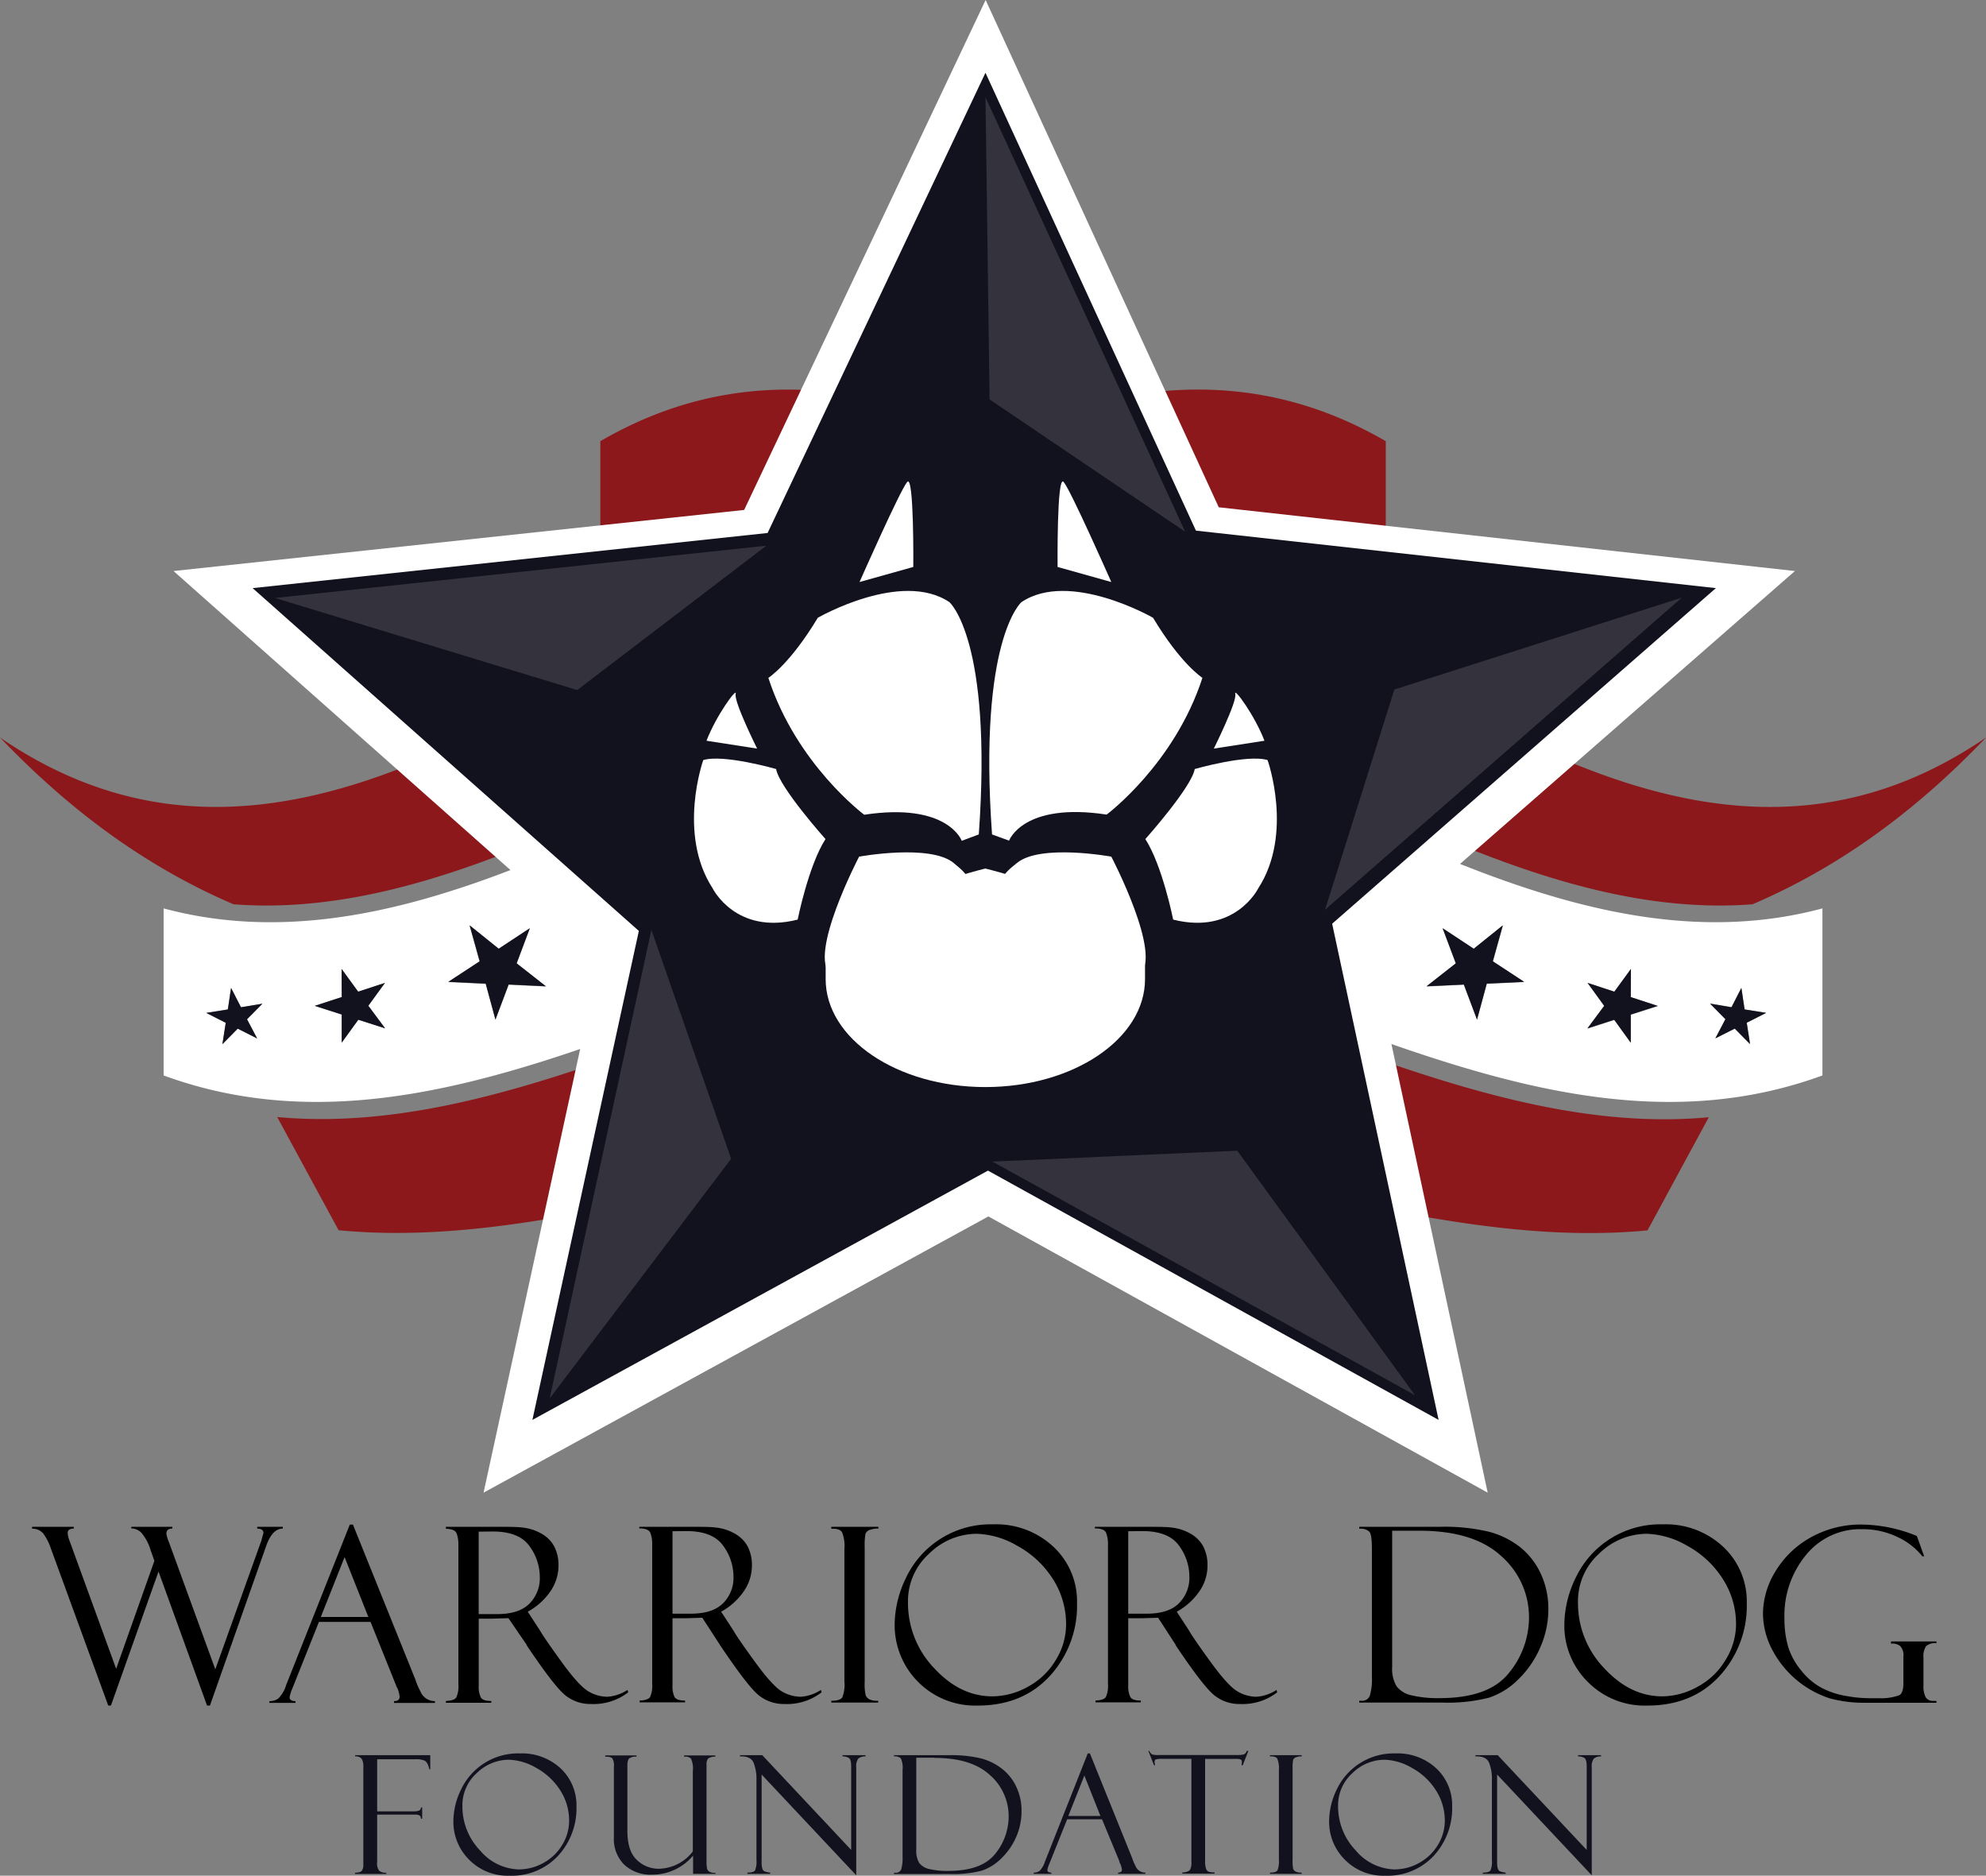
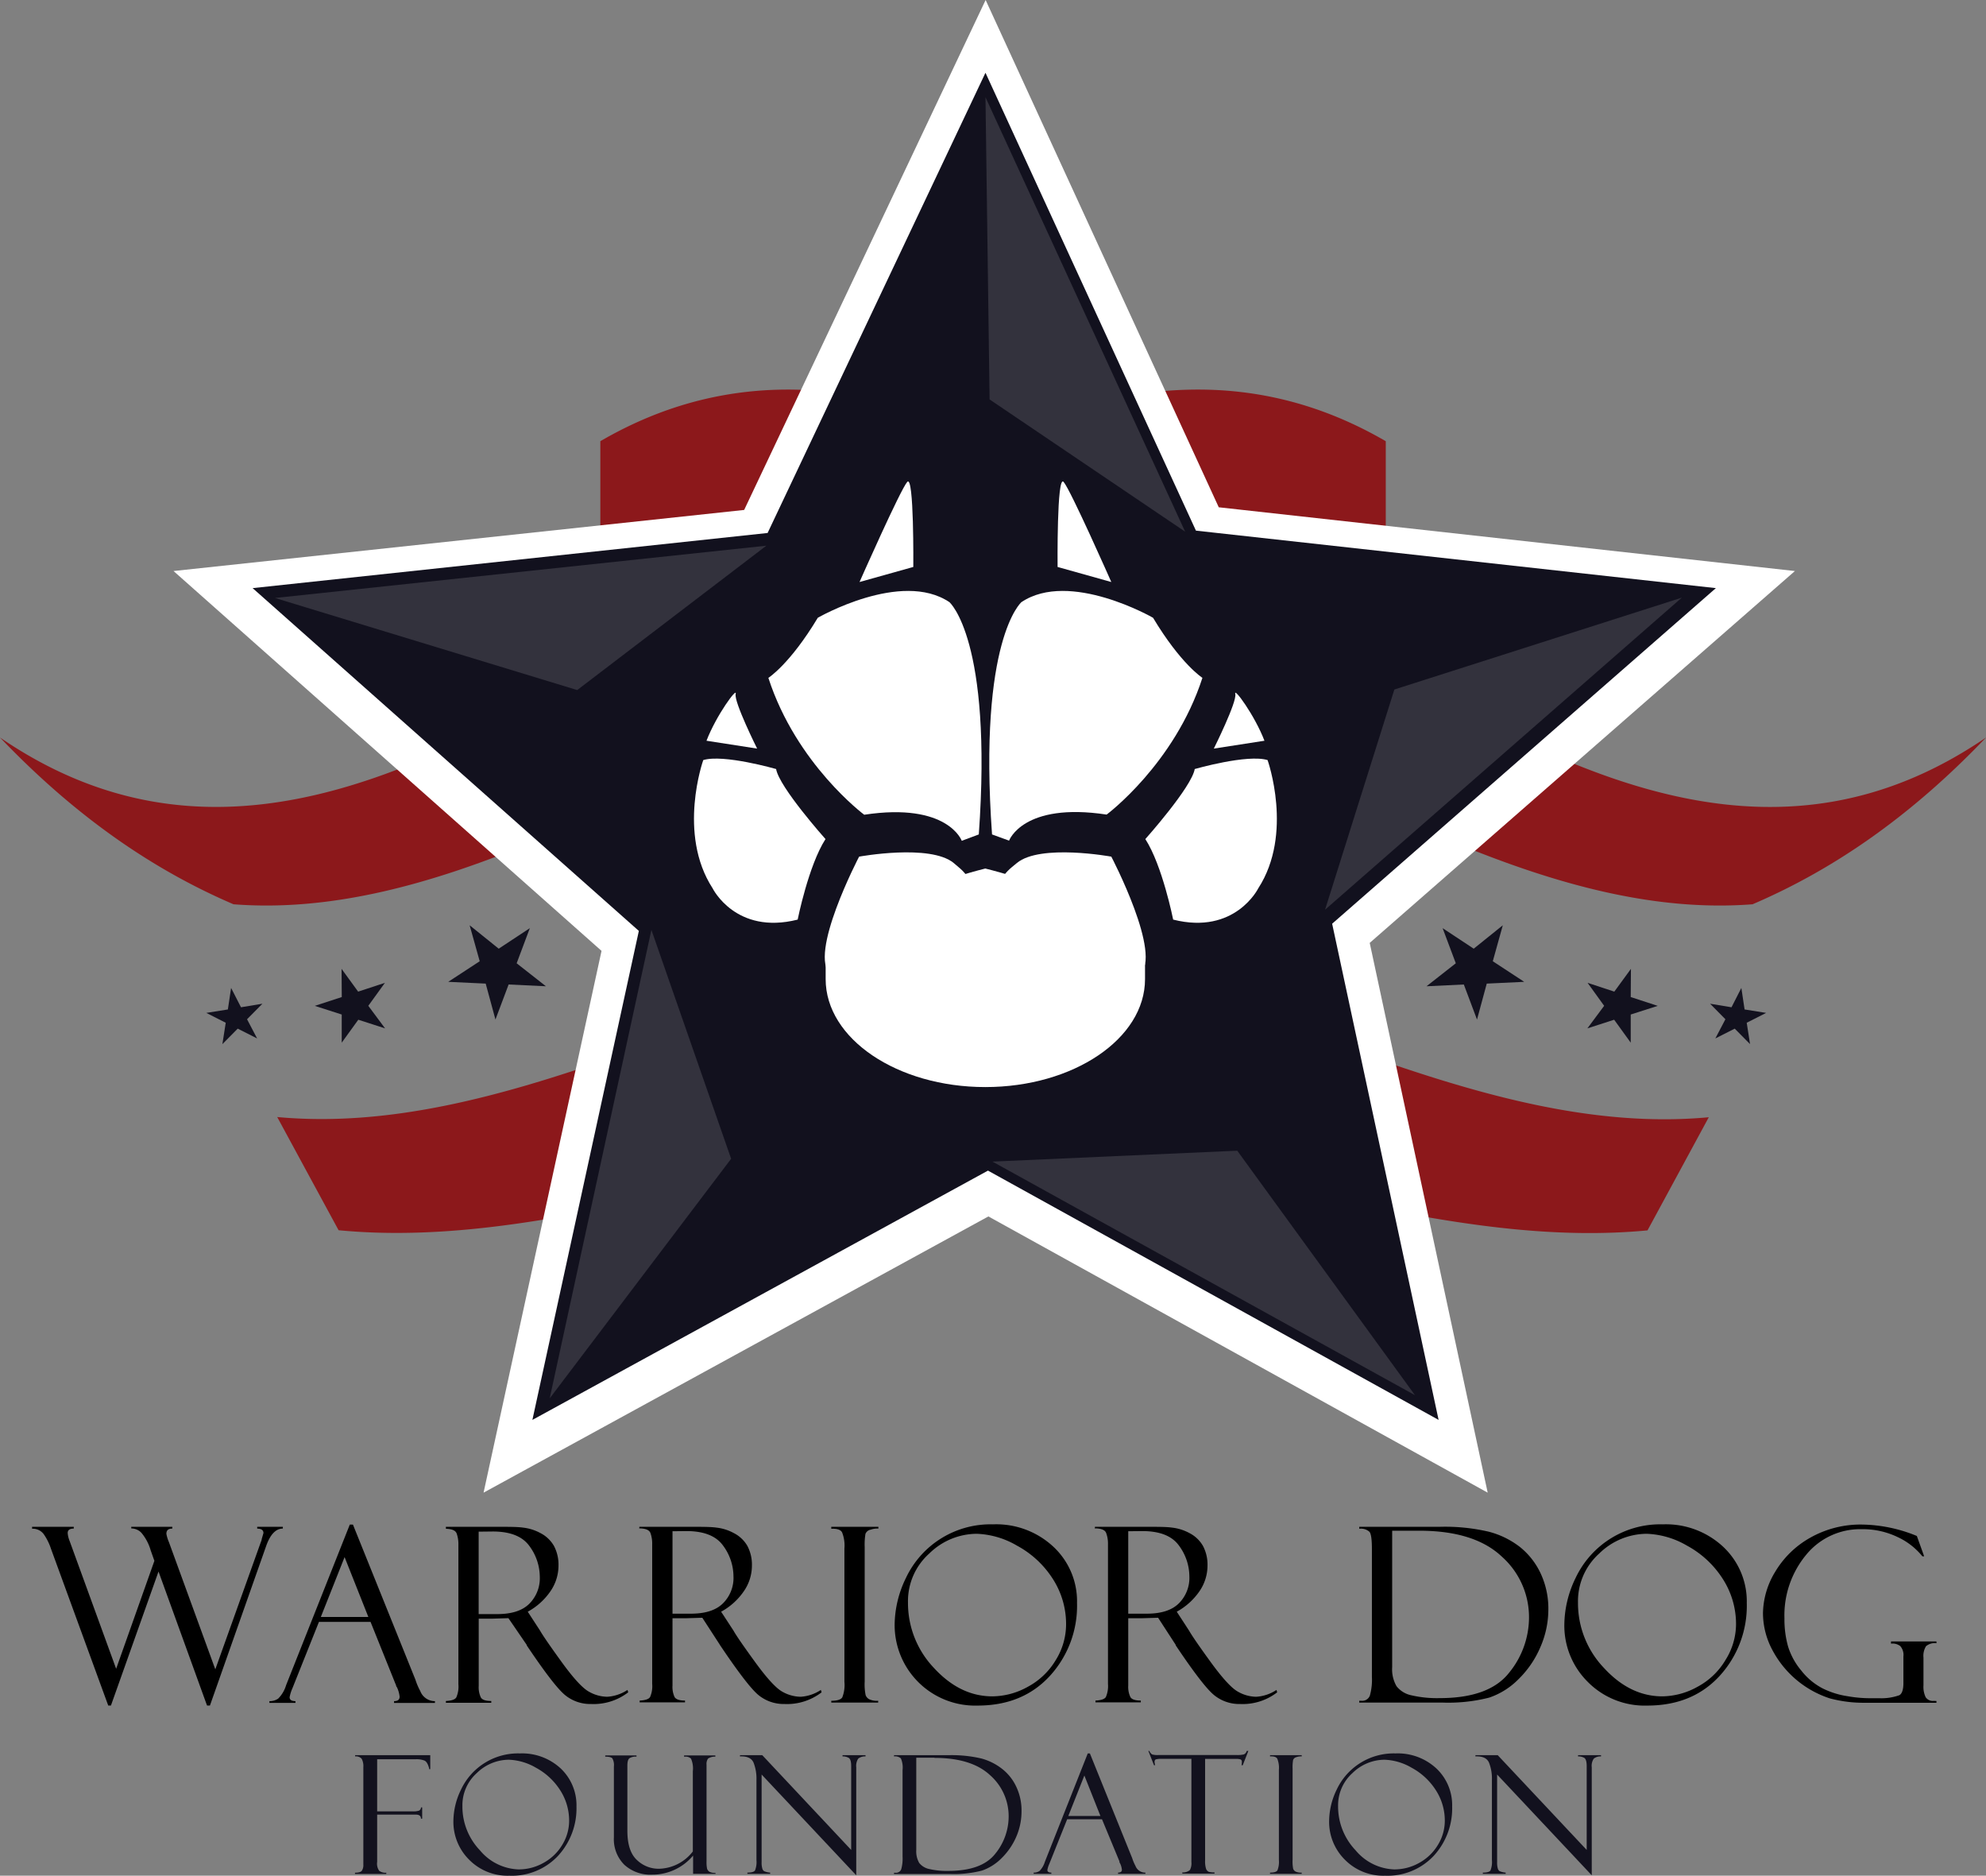
<svg xmlns="http://www.w3.org/2000/svg" id="Layer_1" data-name="Layer 1" viewBox="0 0 381.13 359.88">
  <rect x="0" y="0" width="381.13" height="359.88" fill="#808080" stroke="none" />
  <defs>
    <style>.cls-1{fill:none;}.cls-2{fill:#8c181b;}.cls-3{fill:#fff;}.cls-4{fill:#12111e;}.cls-5{opacity:0.14;}.cls-6{clip-path:url(#clip-path);}</style>
    <clipPath id="clip-path" transform="translate(-9.43 -20.06)">
      <rect class="cls-1" x="62.21" y="38.71" width="269.98" height="249.65" />
    </clipPath>
  </defs>
  <title>WDF_Logo</title>
  <path class="cls-2" d="M200,201a104.29,104.29,0,0,0-18.25-.79,85.05,85.05,0,0,0-44.93,15.33,112.15,112.15,0,0,0-9.55,7.32c-21.54,7.51-43.09,13.51-64.64,11.52q5.9,10.89,11.78,21.72c16.74,1.6,33.48-.74,50.22-4V280.2c25.13-27.89,50.25-37.35,75.37-38.61,25.13,1.26,50.25,10.72,75.37,38.61V252.13c16.74,3.25,33.48,5.59,50.23,4q5.88-10.85,11.76-21.71c-21.54,2-43.09-4-64.63-11.53a112.15,112.15,0,0,0-9.55-7.32c-15-5.57-30-11.4-44.93-15.33A104.25,104.25,0,0,0,200,201" transform="translate(-9.43 -20.06)" />
  <path class="cls-2" d="M124.64,165.24V165c22-17.51,43.92-21.2,65.89-17.92q4.74-1.5,9.47-2.66,4.74,1.16,9.47,2.66A251.26,251.26,0,0,1,237.36,158c36.13,16.32,72.27,38.34,108.4,35.56,14.93-6.4,29.87-16.35,44.81-32-38.4,26.27-76.8,9.46-115.2-13.85v-43c-25.12-14.59-50.25-11.47-75.37-.9-25.12-10.57-50.24-13.69-75.36.9V147.7C86.23,171,47.84,187.83,9.43,161.56c14.94,15.64,29.88,25.59,44.81,32,36.13,2.78,72.27-19.24,108.4-35.56a70.31,70.31,0,0,0-38,7.25" transform="translate(-9.43 -20.06)" />
-   <path class="cls-3" d="M209.47,147.05c-3.16.46-6.31,1.09-9.47,1.83-3.15-.74-6.31-1.37-9.47-1.83-22-3.28-43.93.41-65.89,17.92v.27a70.33,70.33,0,0,1,38-7.25q3.72.3,7.44.94c-43.09,18-86.17,47-129.25,35.42V226.4c32,11.73,64,1.06,96-10.84a85.05,85.05,0,0,1,44.93-15.33A151.39,151.39,0,0,1,200,196.52a151,151,0,0,1,18.25,3.71c15,3.93,29.95,9.76,44.93,15.33,4.06,1.51,8.13,3,12.19,4.43,27.93,9.82,55.87,16.65,83.8,6.41V194.35C316.08,205.92,273,176.9,229.92,158.93q3.72-.65,7.44-.94a251.26,251.26,0,0,0-27.89-10.94M58.78,219.3l-3.72-1.88-2.94,3,.64-4.1L49,214.4l4.14-.66.62-4.13,1.9,3.71,4.11-.68-2.95,3Zm282.94-6,1.9-3.71.62,4.13,4.14.66-3.74,1.89.64,4.1-2.94-3-3.72,1.88,1.94-3.68-2.95-3ZM78.19,215.71,75,220.11v-5.4l-5.18-1.66L75,211.36,75,206l3.18,4.37,5.14-1.69L80.12,213l3.22,4.33ZM107.05,209l-2.54,6.73-1.87-6.9-7.18-.34,6-3.95-1.92-6.89,5.57,4.48,6-3.94-2.54,6.74,5.62,4.41Zm207.05-.32,5.14,1.69,3.18-4.37,0,5.41,5.18,1.69-5.18,1.66v5.4l-3.17-4.4-5.15,1.66,3.22-4.33Zm-27.82-10.49,6,3.94,5.58-4.48-1.92,6.89,6,3.95-7.18.34-1.87,6.9L290.36,209l-7.16.34,5.62-4.41Zm-70.41-21.59a122,122,0,0,0-15.88.24,123.63,123.63,0,0,0-15.87-.23c5.29-2.9,10.59-5.59,15.88-8,5.29,2.39,10.58,5.08,15.87,8" transform="translate(-9.43 -20.06)" />
  <polygon class="cls-4" points="101.68 178.08 95.71 182.02 90.13 177.53 92.06 184.43 86.02 188.38 93.21 188.72 95.08 195.61 97.61 188.89 104.77 189.23 99.15 184.82 101.68 178.08" />
  <polygon class="cls-4" points="73.87 188.57 68.73 190.26 65.55 185.89 65.59 191.3 60.41 192.99 65.58 194.65 65.58 200.05 68.76 195.65 73.9 197.31 70.68 192.98 73.87 188.57" />
  <polygon class="cls-4" points="46.25 193.26 44.35 189.55 43.73 193.68 39.59 194.34 43.32 196.23 42.68 200.33 45.62 197.36 49.34 199.24 47.41 195.56 50.36 192.58 46.25 193.26" />
  <polygon class="cls-4" points="280.92 188.89 283.45 195.62 285.32 188.72 292.51 188.38 286.48 184.43 288.4 177.53 282.82 182.02 276.85 178.08 279.38 184.82 273.76 189.23 280.92 188.89" />
  <polygon class="cls-4" points="309.77 195.65 312.95 200.05 312.95 194.65 318.13 192.99 312.95 191.3 312.99 185.89 309.8 190.26 304.67 188.57 307.85 192.98 304.63 197.31 309.77 195.65" />
  <polygon class="cls-4" points="329.19 199.24 332.91 197.36 335.85 200.33 335.21 196.23 338.94 194.34 334.8 193.68 334.18 189.55 332.29 193.26 328.18 192.58 331.12 195.56 329.19 199.24" />
  <polygon class="cls-3" points="344.46 109.56 262.86 180.91 285.5 286.39 189.68 233.39 92.8 286.39 115.44 182.44 33.3 109.56 142.81 97.84 189.15 0 233.89 97.33 344.46 109.56" />
  <polygon class="cls-4" points="329.29 112.84 255.65 177.23 276.08 272.43 189.6 224.6 102.17 272.43 122.6 178.61 48.48 112.84 147.31 102.26 189.12 13.96 229.51 101.81 329.29 112.84" />
-   <path class="cls-4" d="M234.8,205.28c0,13.56-16.26,24.53-36.27,24.53s-36.28-11-36.28-24.53v-2.85c0-13.53,36.28-22.25,36.28-22.25s36.27,8.72,36.27,22.25Z" transform="translate(-9.43 -20.06)" />
  <path class="cls-4" d="M204.58,179.85c-5.36,4.41-4.35,10.9,2.16,14.5s16.12,3,21.45-1.46l5.38,11.43c5.34-4.4-6.42-26.85-6.42-26.85s-16.13-2.94-21.46,1.46Z" transform="translate(-9.43 -20.06)" />
  <path class="cls-4" d="M192.44,179.85c5.33,4.41,4.35,10.9-2.15,14.5s-16.12,3-21.45-1.46l-5.4,11.43c-5.32-4.4,6.41-26.85,6.41-26.85s16.13-2.94,21.48,1.46Z" transform="translate(-9.43 -20.06)" />
-   <path class="cls-3" d="M229.17,207.92c0,11.42-13.73,20.71-30.65,20.71s-30.64-9.29-30.64-20.71v-2.41c0-11.46,30.64-18.81,30.64-18.81s30.65,7.35,30.65,18.81Z" transform="translate(-9.43 -20.06)" />
+   <path class="cls-3" d="M229.17,207.92c0,11.42-13.73,20.71-30.65,20.71s-30.64-9.29-30.64-20.71v-2.41c0-11.46,30.64-18.81,30.64-18.81s30.65,7.35,30.65,18.81" transform="translate(-9.43 -20.06)" />
  <path class="cls-3" d="M203.62,186.43c-4.49,3.72-3.66,9.21,1.84,12.25s13.61,2.48,18.12-1.23l4.55,9.65c4.5-3.73-5.43-22.68-5.43-22.68s-13.63-2.5-18.12,1.22Z" transform="translate(-9.43 -20.06)" />
  <path class="cls-3" d="M193.38,186.43c4.52,3.72,3.68,9.21-1.81,12.25s-13.64,2.48-18.14-1.23l-4.55,9.65c-4.5-3.73,5.42-22.68,5.42-22.68s13.62-2.5,18.15,1.22Z" transform="translate(-9.43 -20.06)" />
  <path class="cls-3" d="M174.38,131.73l10.32-2.89s.16-17.79-1.16-16.32-9.16,19.21-9.16,19.21" transform="translate(-9.43 -20.06)" />
  <path class="cls-3" d="M156.9,150.11s4.12-2.61,9.47-11.52c0,0,16-9.21,25.26-3,0,0,8.31,7.13,5.64,44.57L194,181.38s-2.67-7.43-18.72-5c0,0-13-9.66-18.38-26.22" transform="translate(-9.43 -20.06)" />
  <path class="cls-3" d="M144.38,165.93s-5,14.08,1.81,24.57c0,0,4.43,9,16.32,6,0,0,2.08-10.4,5.34-15.45,0,0-8.87-9.93-9.48-13.44,0,0-10.12-2.91-14-1.71" transform="translate(-9.43 -20.06)" />
  <path class="cls-3" d="M145,162.18l9.73,1.51s-4.49-9-4.12-10.48-3.74,4.11-5.61,9" transform="translate(-9.43 -20.06)" />
  <path class="cls-3" d="M222.7,131.73l-10.31-2.89s-.17-17.79,1.15-16.32,9.16,19.21,9.16,19.21" transform="translate(-9.43 -20.06)" />
  <path class="cls-3" d="M240.18,150.11s-4.12-2.61-9.47-11.52c0,0-16-9.21-25.26-3,0,0-8.31,7.13-5.64,44.57l3.27,1.19s2.67-7.43,18.72-5c0,0,13-9.66,18.38-26.22" transform="translate(-9.43 -20.06)" />
  <path class="cls-3" d="M252.7,165.93s5,14.08-1.8,24.57c0,0-4.44,9-16.33,6,0,0-2.07-10.4-5.34-15.45,0,0,8.87-9.93,9.48-13.44,0,0,10.13-2.91,14-1.71" transform="translate(-9.43 -20.06)" />
  <path class="cls-3" d="M252.1,162.18l-9.73,1.51s4.49-9,4.12-10.48,3.75,4.11,5.61,9" transform="translate(-9.43 -20.06)" />
  <g class="cls-5">
    <g class="cls-6">
      <polygon class="cls-3" points="189.12 18.65 227.44 102.01 189.91 76.64 189.12 18.65" />
      <polygon class="cls-3" points="105.49 268.3 125.01 178.41 140.31 222.33 105.49 268.3" />
      <polygon class="cls-3" points="271.55 267.69 190.46 222.87 237.44 220.78 271.55 267.69" />
      <polygon class="cls-3" points="52.77 114.73 147.07 104.7 110.77 132.4 52.77 114.73" />
      <polygon class="cls-3" points="322.75 114.67 254.29 174.54 267.59 132.29 322.75 114.67" />
    </g>
  </g>
  <path class="cls-4" d="M77.58,357.05v-.23H92v2.67h-.23v-.1s0-.05,0-.1c-.21-.78-.5-1.26-.87-1.43a4.11,4.11,0,0,0-1.7-.26H81.81v10h6.83a3.48,3.48,0,0,0,1.2-.14.68.68,0,0,0,.38-.62h.23V369h-.23q0-.78-1-.78H81.81v9.07A2.38,2.38,0,0,0,82.2,379a2,2,0,0,0,1.36.37v.23h-6v-.23c.69,0,1.14-.13,1.32-.4a1.91,1.91,0,0,0,.28-1.12V359.11a3,3,0,0,0-.32-1.6,1.48,1.48,0,0,0-1.28-.46" transform="translate(-9.43 -20.06)" />
  <path class="cls-4" d="M109.22,356.48a10.89,10.89,0,0,1,7.84,2.91,9.71,9.71,0,0,1,3,7.28,13.44,13.44,0,0,1-3.52,9.44,12.12,12.12,0,0,1-9.36,3.83,10.34,10.34,0,0,1-7.74-3.09,10.24,10.24,0,0,1-3-7.42,13.91,13.91,0,0,1,1.46-6,12.09,12.09,0,0,1,11.29-6.95m-.09,22.25a9.59,9.59,0,0,0,4.63-1.25,9.48,9.48,0,0,0,3.61-3.47,8.86,8.86,0,0,0,1.31-4.55,10.74,10.74,0,0,0-1.77-6,12.59,12.59,0,0,0-4.59-4.23,11.09,11.09,0,0,0-5.22-1.54,8.86,8.86,0,0,0-6.14,2.56,8.27,8.27,0,0,0-2.76,6.33,12.16,12.16,0,0,0,3.37,8.5,10.09,10.09,0,0,0,7.56,3.66" transform="translate(-9.43 -20.06)" />
  <path class="cls-4" d="M146.76,379.58h-4.32v-3.5a10.19,10.19,0,0,1-7.84,3.66,7.41,7.41,0,0,1-5.36-1.9,6.92,6.92,0,0,1-2-5.26V359a2.62,2.62,0,0,0-.29-1.56c-.19-.23-.66-.34-1.37-.34v-.23h6v.23a2.28,2.28,0,0,0-1.35.3c-.27.2-.4.68-.4,1.43v12.51q0,3.91,1.84,5.6a6,6,0,0,0,4.18,1.67,8.43,8.43,0,0,0,6.54-3.32v-15.4a4.67,4.67,0,0,0-.35-2.41,1.49,1.49,0,0,0-1.12-.38h-.21v-.23h6v.23a2.35,2.35,0,0,0-1.4.37,1.79,1.79,0,0,0-.29,1.18v18.53a6,6,0,0,0,.11,1.44,1.08,1.08,0,0,0,.44.56,2.13,2.13,0,0,0,1.14.22Z" transform="translate(-9.43 -20.06)" />
  <path class="cls-4" d="M171.12,356.82h4.41v.23a2.11,2.11,0,0,0-1.4.43,2.52,2.52,0,0,0-.38,1.66v20.72l-18.16-19.33v16.83a3.9,3.9,0,0,0,.13,1.19.87.87,0,0,0,.35.52,3.74,3.74,0,0,0,1.16.28v.23h-4.37v-.23c.78,0,1.27-.14,1.46-.41a4.33,4.33,0,0,0,.28-2V361.55a8.42,8.42,0,0,0-.56-3.31c-.38-.85-1.25-1.25-2.6-1.19v-.23h4.28L172.78,375V358.92c0-.86-.16-1.39-.47-1.58a2.25,2.25,0,0,0-1.19-.29Z" transform="translate(-9.43 -20.06)" />
  <path class="cls-4" d="M181,357.05v-.23h10.45a24.94,24.94,0,0,1,6.3.63,11.11,11.11,0,0,1,4,2,9.38,9.38,0,0,1,2.72,3.44,10.63,10.63,0,0,1,1,4.67,12.25,12.25,0,0,1-1,4.89,13,13,0,0,1-2.84,4.14,9.74,9.74,0,0,1-3.78,2.38,21.46,21.46,0,0,1-6.14.64H181v-.23h.28a1.06,1.06,0,0,0,1.1-.67,7.49,7.49,0,0,0,.26-2.43V359.68a4.43,4.43,0,0,0-.32-2.24,1.67,1.67,0,0,0-1.32-.39m7.76.25h-3.49V375a4.47,4.47,0,0,0,.56,2.49,3.32,3.32,0,0,0,1.93,1.17,14.78,14.78,0,0,0,3.66.36q6.41,0,9-3.28a11.35,11.35,0,0,0,2.58-7.16,10.48,10.48,0,0,0-3.54-7.9q-3.56-3.34-10.69-3.34" transform="translate(-9.43 -20.06)" />
  <path class="cls-4" d="M220.91,369.11h-6.68l-3.44,8.59a5,5,0,0,0-.36,1.14c0,.34.25.51.76.51v.23H207.8v-.23a1.9,1.9,0,0,0,1.14-.33,4.28,4.28,0,0,0,1-1.72l8.24-20.82h.41l8.12,20.1a9,9,0,0,0,.62,1.47,2,2,0,0,0,1.91,1.3v.23H224v-.23c.49,0,.73-.19.73-.57a3.62,3.62,0,0,0-.36-1.23.8.8,0,0,1-.11-.21c0-.1,0-.15,0-.15Zm-6.46-.63h6.16l-3.08-7.76Z" transform="translate(-9.43 -20.06)" />
  <path class="cls-4" d="M249,356l-1.08,2.75h-.23a2.85,2.85,0,0,0,.06-.66.44.44,0,0,0-.25-.46,2.58,2.58,0,0,0-.81-.1H240.7V377a4.89,4.89,0,0,0,.19,1.64,1,1,0,0,0,.53.56,3.89,3.89,0,0,0,1.08.11v.23h-6.17v-.23a2.09,2.09,0,0,0,1.45-.45,2.76,2.76,0,0,0,.29-1.54v-19.8h-5.69a4.14,4.14,0,0,0-1.12.1c-.18.07-.26.24-.26.5a2.41,2.41,0,0,0,.12.62h-.23L229.81,356H230a1.38,1.38,0,0,0,.55.68,3.87,3.87,0,0,0,1.16.11h15.11a5.43,5.43,0,0,0,1.28-.11.93.93,0,0,0,.58-.68Z" transform="translate(-9.43 -20.06)" />
  <path class="cls-4" d="M259.24,356.82v.23a2.42,2.42,0,0,0-1,.14.9.9,0,0,0-.65.54,8.13,8.13,0,0,0-.1,1.69v17.46a7.24,7.24,0,0,0,.11,1.74,1,1,0,0,0,.45.52,2.37,2.37,0,0,0,1.18.21v.23h-6.07v-.23c.76,0,1.23-.14,1.42-.43a4.47,4.47,0,0,0,.28-2V359.62a4.68,4.68,0,0,0-.31-2.13c-.2-.33-.67-.48-1.39-.44v-.23Z" transform="translate(-9.43 -20.06)" />
  <path class="cls-4" d="M277.27,356.48a10.88,10.88,0,0,1,7.84,2.91,9.67,9.67,0,0,1,3,7.28,13.44,13.44,0,0,1-3.52,9.44,12.12,12.12,0,0,1-9.35,3.83,10.34,10.34,0,0,1-7.74-3.09,10.24,10.24,0,0,1-3-7.42,14,14,0,0,1,1.45-6,12.09,12.09,0,0,1,11.29-6.95m-.09,22.25a9.63,9.63,0,0,0,4.64-1.25,9.52,9.52,0,0,0,3.6-3.47,8.86,8.86,0,0,0,1.31-4.55,10.74,10.74,0,0,0-1.77-6,12.59,12.59,0,0,0-4.59-4.23,11.08,11.08,0,0,0-5.21-1.54,8.86,8.86,0,0,0-6.15,2.56,8.3,8.3,0,0,0-2.76,6.33,12.2,12.2,0,0,0,3.37,8.5,10.1,10.1,0,0,0,7.56,3.66" transform="translate(-9.43 -20.06)" />
  <path class="cls-4" d="M312.27,356.82h4.41v.23a2.06,2.06,0,0,0-1.39.43,2.45,2.45,0,0,0-.39,1.66v20.72l-18.16-19.33v16.83a3.9,3.9,0,0,0,.13,1.19.87.87,0,0,0,.35.52,3.74,3.74,0,0,0,1.16.28v.23H294v-.23c.78,0,1.27-.14,1.46-.41a4.33,4.33,0,0,0,.28-2V361.55a8.25,8.25,0,0,0-.56-3.31c-.38-.85-1.25-1.25-2.6-1.19v-.23h4.28L313.93,375V358.92c0-.86-.16-1.39-.46-1.58a2.27,2.27,0,0,0-1.2-.29Z" transform="translate(-9.43 -20.06)" />
  <path d="M49.72,347.29h-.56l-9.31-25.71-9.13,25.71H30.2l-11-30.11a10.57,10.57,0,0,0-1.41-2.81,2.61,2.61,0,0,0-2.2-1V313h8v.34c-.78,0-1.17.28-1.17.85a4.92,4.92,0,0,0,.37,1.53l8.93,24.52,7.34-20.71-.71-2a9.16,9.16,0,0,0-1.8-3.4,2.72,2.72,0,0,0-1.93-.82V313h7.88v.34c-.77,0-1.14.33-1.14,1a7.12,7.12,0,0,0,.48,1.58l8.91,24.43,8.9-24.87a.38.38,0,0,1,0-.11l.34-1.17c0-.56-.4-.85-1.2-.85V313h4.92v.34q-2,0-3.18,3.28Z" transform="translate(-9.43 -20.06)" />
  <path d="M80.54,331.24h-9.9L65.54,344a7.69,7.69,0,0,0-.53,1.69c0,.51.38.76,1.12.76v.34h-5v-.34a2.86,2.86,0,0,0,1.69-.49,6.08,6.08,0,0,0,1.51-2.56l12.23-30.83h.6l12,29.78a12.36,12.36,0,0,0,.92,2.16,3,3,0,0,0,2.82,1.94v.34H85.05v-.34c.71,0,1.07-.28,1.07-.85a5.51,5.51,0,0,0-.52-1.83.6.6,0,0,1-.16-.3c0-.15-.06-.22-.07-.22ZM71,330.3h9.12l-4.56-11.49Z" transform="translate(-9.43 -20.06)" />
  <path d="M95,313.38V313h9.57c2.43,0,4.19,0,5.27.16a9.14,9.14,0,0,1,3.33,1.06,6.28,6.28,0,0,1,2.57,2.45,7.68,7.68,0,0,1,.87,3.8,8.69,8.69,0,0,1-1.54,4.89,12.56,12.56,0,0,1-4.36,3.93l2.38,3.66c.52.92,1.9,2.92,4.13,6s4,5,5.19,5.66a7.27,7.27,0,0,0,3.55,1,7.92,7.92,0,0,0,3.89-1.31l.14.46a10.92,10.92,0,0,1-7.14,2.24,7.63,7.63,0,0,1-5-1.73q-2.11-1.74-7.33-9.51a.12.12,0,0,1,0-.09L107,330.53l-3,.09H101.3v12.9a4.59,4.59,0,0,0,.41,2.23c.27.45.93.67,2,.67v.34H95v-.34c1.09-.05,1.76-.28,2-.69a5.16,5.16,0,0,0,.4-2.51v-26.8a6.12,6.12,0,0,0-.34-2.16c-.23-.57-.93-.86-2.09-.88m6.32.55v15.82h3.53c2.79,0,4.85-.65,6.2-2a6.91,6.91,0,0,0,2-5.17,10,10,0,0,0-2-5.9q-2-2.77-7-2.78Z" transform="translate(-9.43 -20.06)" />
  <path d="M132.12,313.38V313h9.57c2.42,0,4.18,0,5.26.16a9,9,0,0,1,3.33,1.06,6.3,6.3,0,0,1,2.58,2.45,7.68,7.68,0,0,1,.87,3.8,8.63,8.63,0,0,1-1.55,4.89,12.56,12.56,0,0,1-4.36,3.93l2.39,3.66c.51.92,1.89,2.92,4.13,6s4,5,5.18,5.66a7.3,7.3,0,0,0,3.55,1,7.86,7.86,0,0,0,3.89-1.31l.14.46a10.89,10.89,0,0,1-7.13,2.24,7.66,7.66,0,0,1-5-1.73q-2.1-1.74-7.32-9.51a.11.11,0,0,1-.05-.09l-3.39-5.22-3,.09h-2.72v12.9a4.61,4.61,0,0,0,.4,2.23c.28.45.93.67,2,.67v.34h-8.7v-.34c1.08-.05,1.76-.28,2-.69a5.16,5.16,0,0,0,.4-2.51v-26.8a5.9,5.9,0,0,0-.34-2.16c-.23-.57-.92-.86-2.08-.88m6.32.55v15.82H142c2.78,0,4.84-.65,6.19-2a6.87,6.87,0,0,0,2-5.17,10,10,0,0,0-2-5.9q-2-2.77-7-2.78Z" transform="translate(-9.43 -20.06)" />
  <path d="M178,313v.34a3.7,3.7,0,0,0-1.48.21,1.32,1.32,0,0,0-1,.8,12.18,12.18,0,0,0-.15,2.5v25.87a10.23,10.23,0,0,0,.18,2.57,1.46,1.46,0,0,0,.66.78,3.48,3.48,0,0,0,1.75.31v.34h-9v-.34c1.13,0,1.83-.22,2.11-.65a6.56,6.56,0,0,0,.41-3V317.18a6.83,6.83,0,0,0-.46-3.14c-.3-.5-1-.72-2.06-.66V313Z" transform="translate(-9.43 -20.06)" />
  <path d="M200,312.53a16.07,16.07,0,0,1,11.61,4.32,14.29,14.29,0,0,1,4.51,10.77,19.89,19.89,0,0,1-5.22,14q-5.22,5.68-13.85,5.68a15.45,15.45,0,0,1-15.93-15.57,20.8,20.8,0,0,1,2.15-8.88A17.94,17.94,0,0,1,200,312.53m-.13,33a14.16,14.16,0,0,0,6.87-1.87,13.86,13.86,0,0,0,5.33-5.14,13,13,0,0,0,1.95-6.73,16,16,0,0,0-2.62-8.91,18.63,18.63,0,0,0-6.81-6.27,16.38,16.38,0,0,0-7.72-2.27,13.09,13.09,0,0,0-9.1,3.78,12.25,12.25,0,0,0-4.09,9.39,18.07,18.07,0,0,0,5,12.59q5,5.43,11.2,5.43" transform="translate(-9.43 -20.06)" />
  <path d="M219.55,313.38V313h9.57c2.43,0,4.18,0,5.27.16a9.14,9.14,0,0,1,3.33,1.06,6.28,6.28,0,0,1,2.57,2.45,7.68,7.68,0,0,1,.87,3.8,8.69,8.69,0,0,1-1.54,4.89,12.65,12.65,0,0,1-4.36,3.93l2.38,3.66c.52.92,1.89,2.92,4.13,6s4,5,5.19,5.66a7.26,7.26,0,0,0,3.54,1,7.92,7.92,0,0,0,3.9-1.31l.13.46a10.85,10.85,0,0,1-7.13,2.24,7.63,7.63,0,0,1-5-1.73q-2.12-1.74-7.33-9.51a.14.14,0,0,1,0-.09l-3.39-5.22-3,.09h-2.73v12.9a4.59,4.59,0,0,0,.41,2.23c.27.45.93.67,2,.67v.34h-8.7v-.34c1.08-.05,1.76-.28,2-.69a5.29,5.29,0,0,0,.4-2.51v-26.8a5.88,5.88,0,0,0-.35-2.16c-.22-.57-.92-.86-2.08-.88m6.32.55v15.82h3.53c2.79,0,4.85-.65,6.2-2a6.91,6.91,0,0,0,2-5.17,10,10,0,0,0-2-5.9q-2-2.77-7-2.78Z" transform="translate(-9.43 -20.06)" />
  <path d="M270.28,313.38V313h15.48a37,37,0,0,1,9.33.93,16.49,16.49,0,0,1,6,2.92,14.14,14.14,0,0,1,4,5.09,15.86,15.86,0,0,1,1.48,6.93,18,18,0,0,1-1.54,7.24,18.94,18.94,0,0,1-4.2,6.14,14.4,14.4,0,0,1-5.6,3.52,31.74,31.74,0,0,1-9.1.95H270.28v-.34h.42a1.56,1.56,0,0,0,1.62-1,11.19,11.19,0,0,0,.39-3.6V317.27c0-1.83-.15-2.93-.47-3.31a2.46,2.46,0,0,0-2-.58m11.5.37H276.6v26.17a6.44,6.44,0,0,0,.84,3.67,4.86,4.86,0,0,0,2.85,1.74,21.75,21.75,0,0,0,5.43.54q9.48,0,13.31-4.86a16.79,16.79,0,0,0,3.83-10.62,15.56,15.56,0,0,0-5.25-11.7q-5.25-4.94-15.83-4.94" transform="translate(-9.43 -20.06)" />
  <path d="M328.53,312.53a16.1,16.1,0,0,1,11.61,4.32,14.33,14.33,0,0,1,4.51,10.77,19.89,19.89,0,0,1-5.22,14q-5.22,5.68-13.86,5.68a15.35,15.35,0,0,1-11.47-4.58,15.19,15.19,0,0,1-4.46-11,20.8,20.8,0,0,1,2.15-8.88,17.94,17.94,0,0,1,16.74-10.31m-.14,33a14.16,14.16,0,0,0,6.87-1.87,13.79,13.79,0,0,0,5.33-5.14,13,13,0,0,0,2-6.73,16,16,0,0,0-2.62-8.91,18.68,18.68,0,0,0-6.8-6.27,16.45,16.45,0,0,0-7.73-2.27,13.11,13.11,0,0,0-9.1,3.78,12.28,12.28,0,0,0-4.08,9.39,18,18,0,0,0,5,12.59q5,5.43,11.19,5.43" transform="translate(-9.43 -20.06)" />
  <path d="M381.05,346.42v.34h-13.6a25.15,25.15,0,0,1-6.86-.84,19.14,19.14,0,0,1-10.94-9.12,15.08,15.08,0,0,1-1.89-7.21,15.65,15.65,0,0,1,2.37-8,18.14,18.14,0,0,1,6.74-6.52,19.59,19.59,0,0,1,9.91-2.5,28.57,28.57,0,0,1,10.51,2.19l1.4,3.9h-.34a13.3,13.3,0,0,0-4.81-3.72,15.39,15.39,0,0,0-6.81-1.48,13.36,13.36,0,0,0-10.68,4.91,18.18,18.18,0,0,0-4.17,12.19,19.26,19.26,0,0,0,.69,5.39,13.33,13.33,0,0,0,2.57,4.67A12.52,12.52,0,0,0,359.2,344a16.14,16.14,0,0,0,4.84,1.51,24.53,24.53,0,0,0,4.26.38l1.8,0a10.18,10.18,0,0,0,3.84-.58c.51-.3.77-1.08.77-2.33v-5.11a2.54,2.54,0,0,0-.62-2,2.43,2.43,0,0,0-1.76-.45V335h8.72v.34a2.56,2.56,0,0,0-2,.57,3.5,3.5,0,0,0-.49,2.2v5.3a4.64,4.64,0,0,0,.42,2.29,1.65,1.65,0,0,0,1.55.7Z" transform="translate(-9.43 -20.06)" />
</svg>